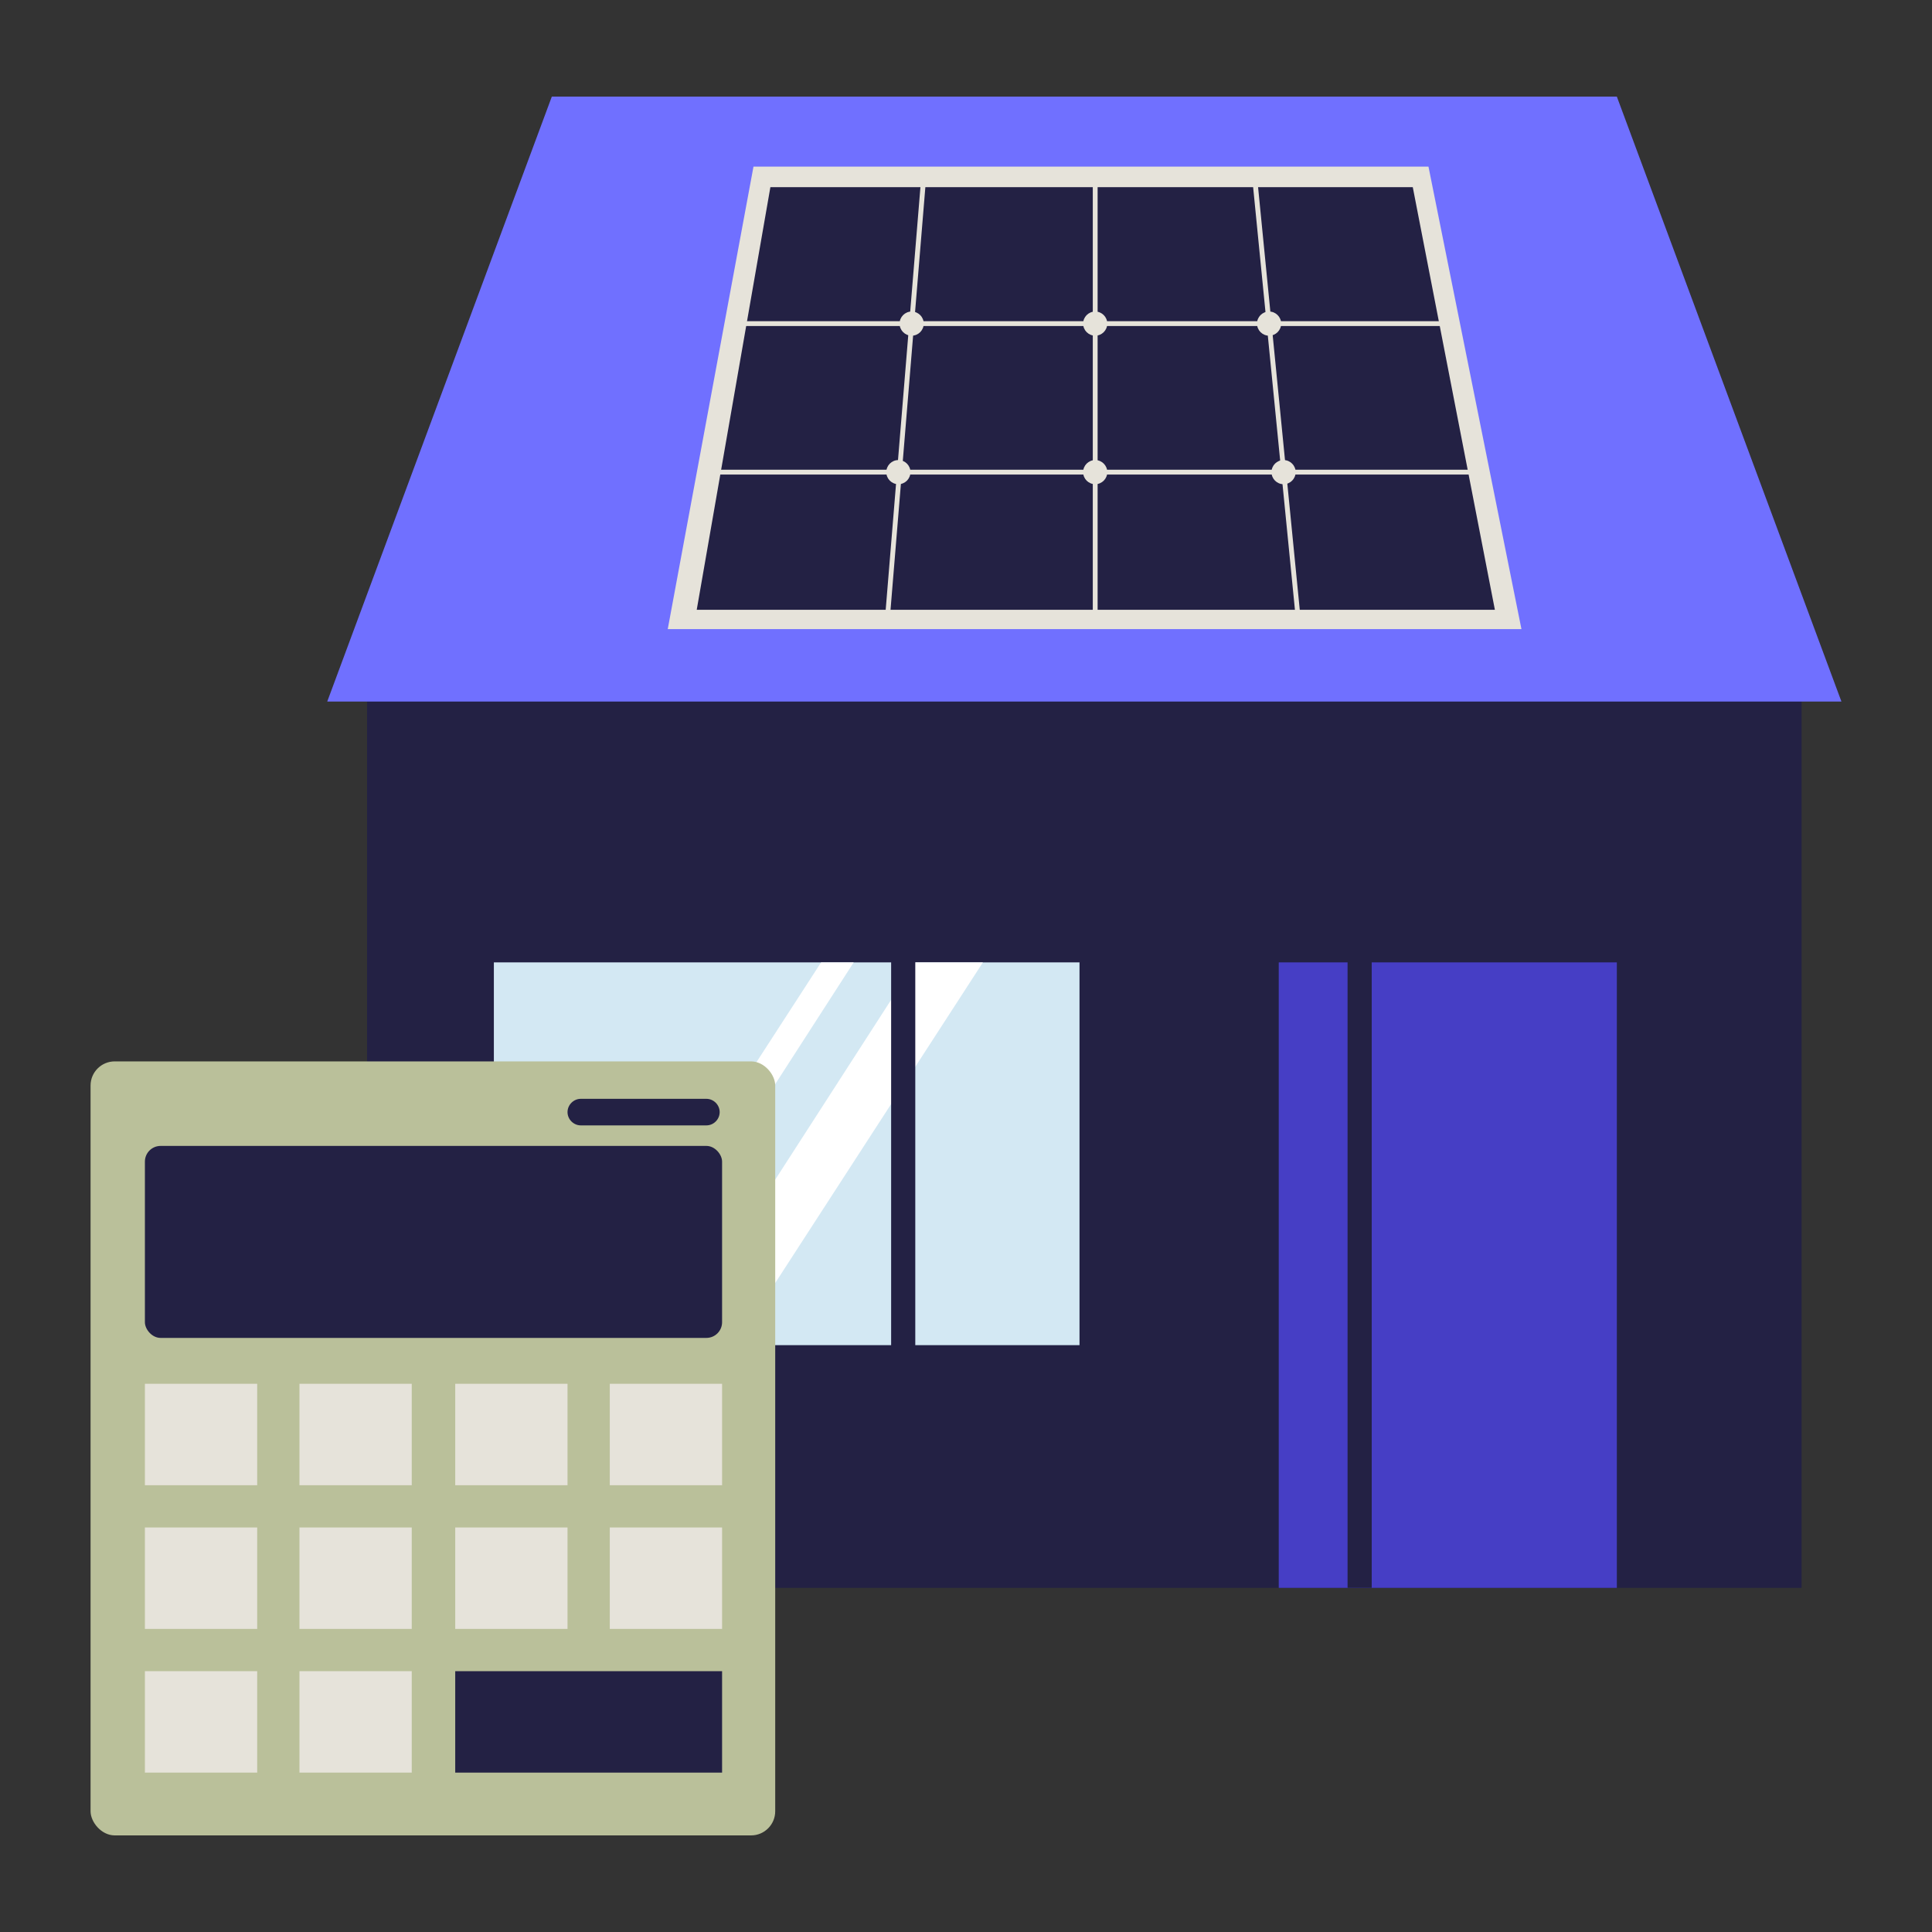
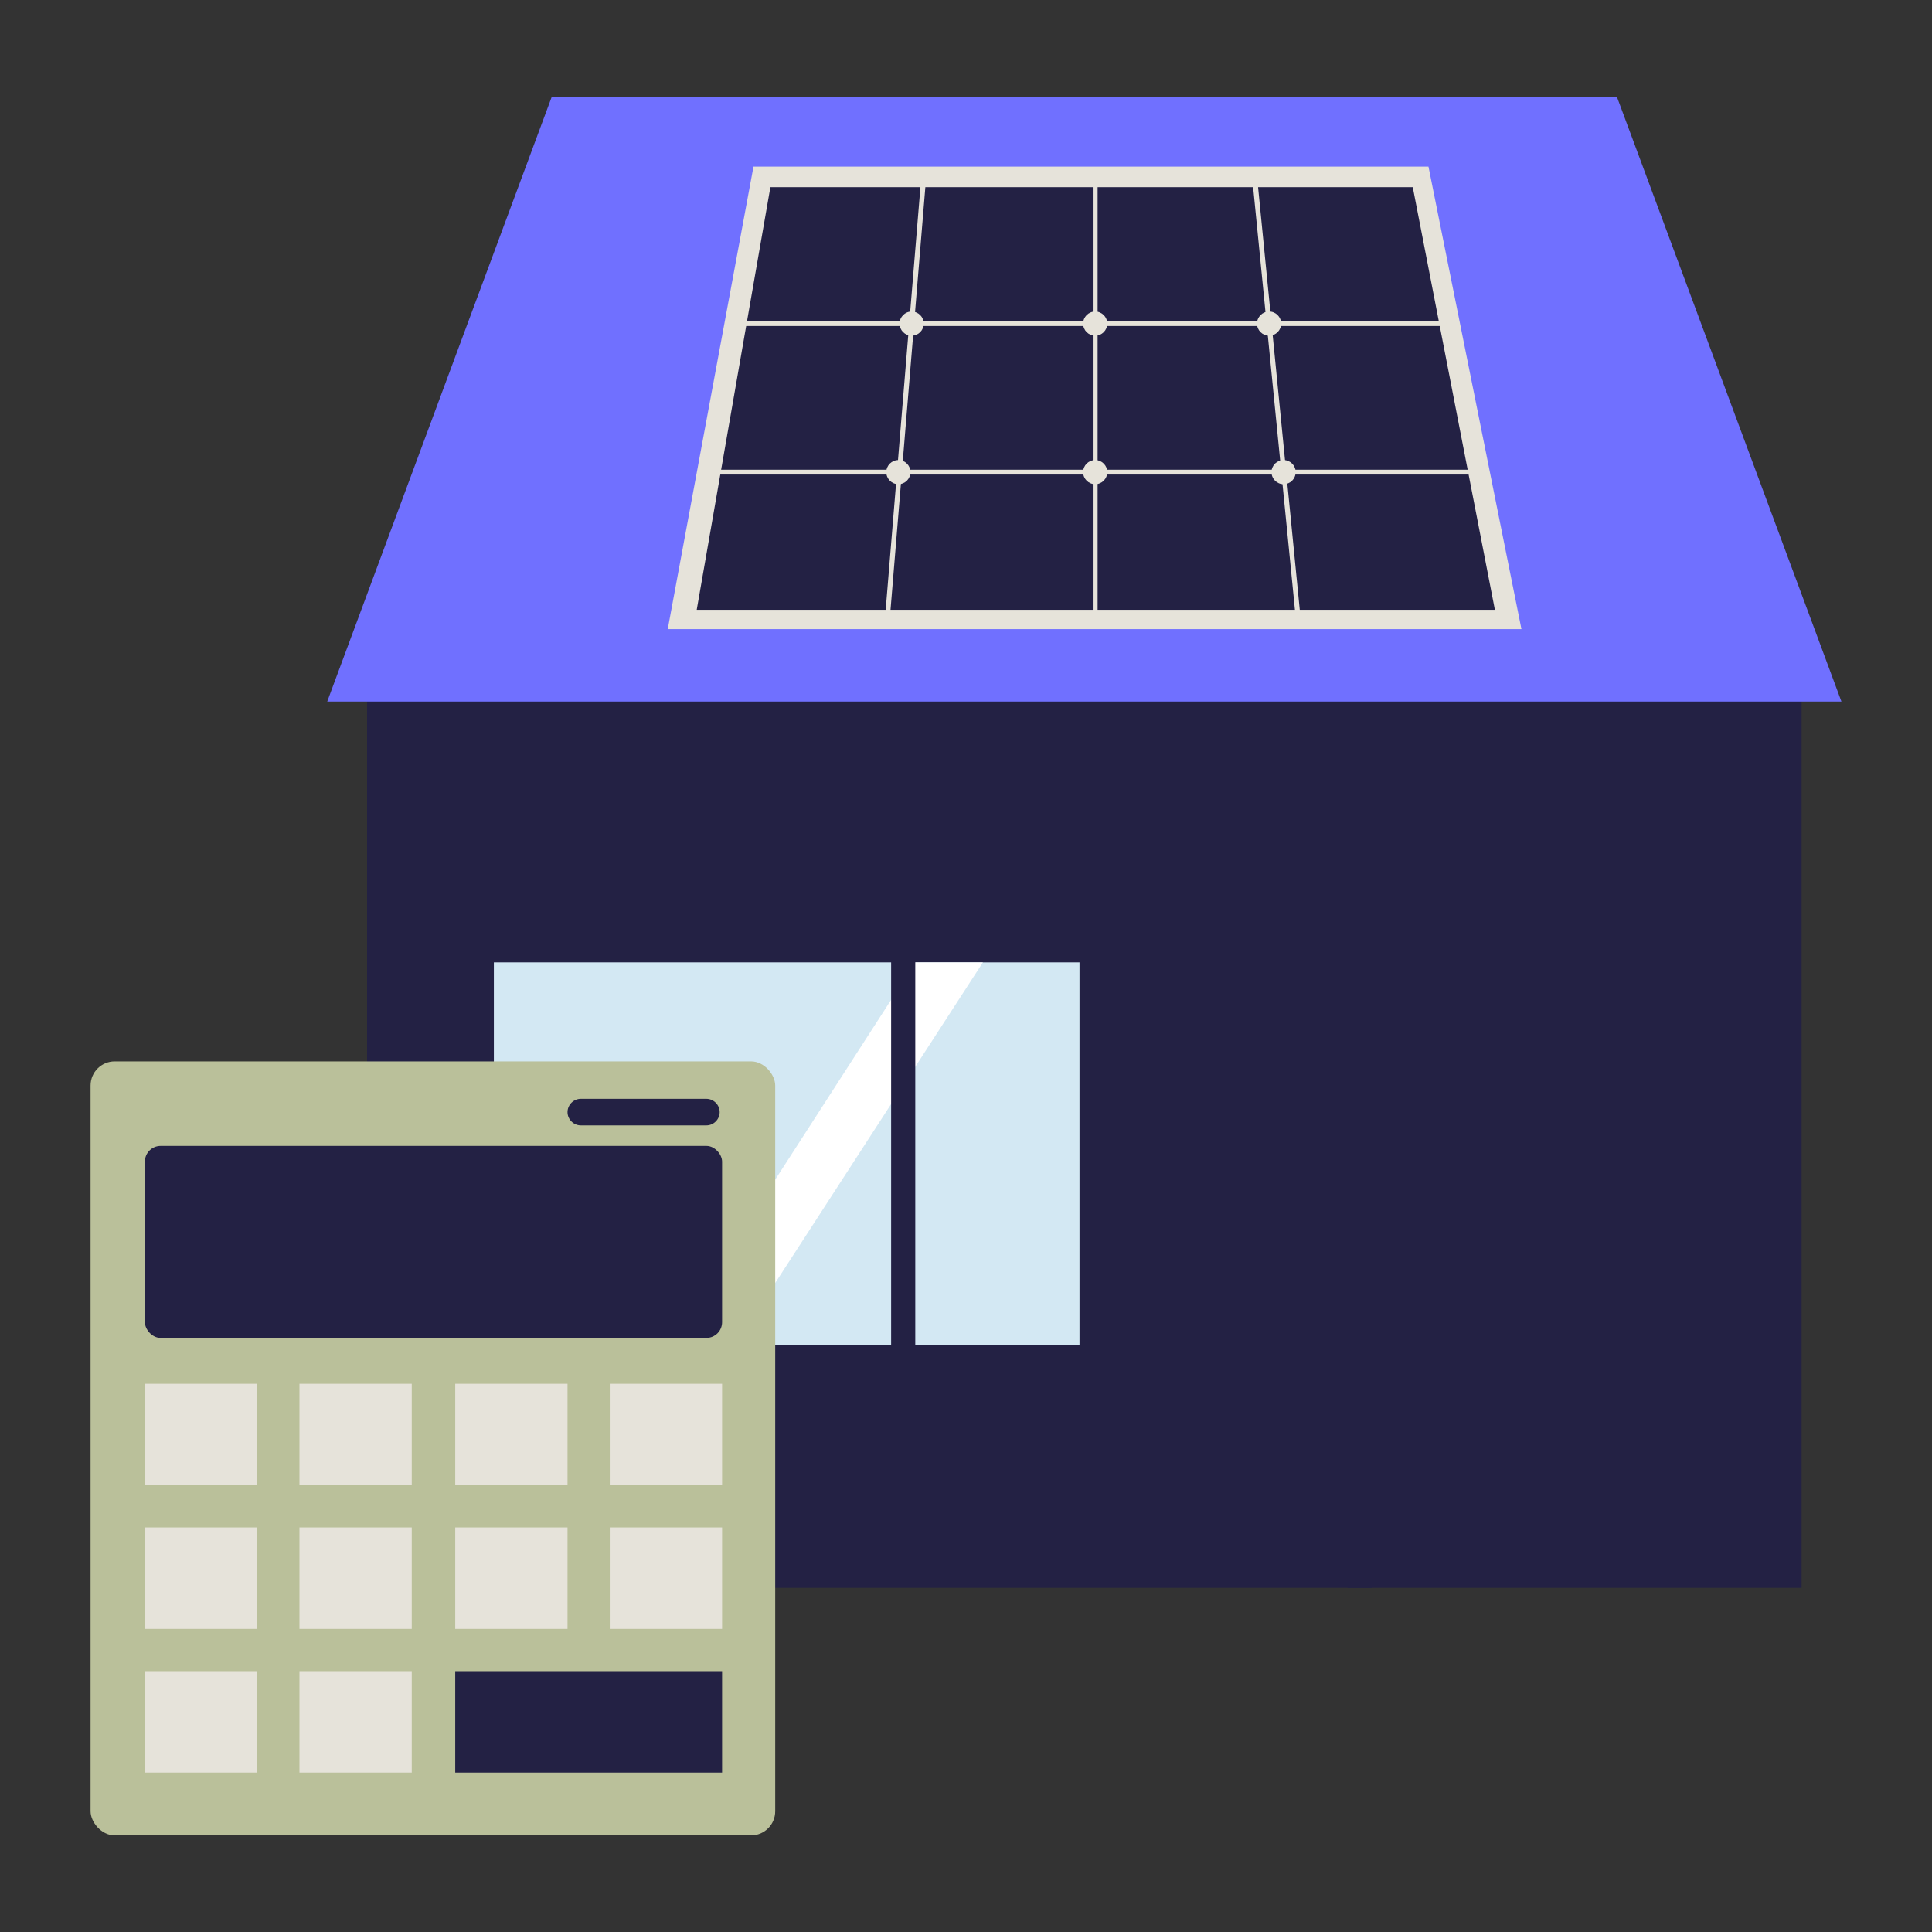
<svg xmlns="http://www.w3.org/2000/svg" id="Ebene_1" version="1.1" viewBox="0 0 160 160">
  <rect x="0" y="0" width="160" height="160" fill="#333333" stroke="none" />
  <defs>
    <style>
      .st0 {
        fill: #fff;
      }

      .st1 {
        fill: #232144;
      }

      .st2 {
        fill: #463ec5;
      }

      .st3 {
        fill: #bac09a;
      }

      .st4 {
        fill: #7070ff;
      }

      .st5 {
        fill: #d3e8f3;
      }

      .st6 {
        fill: #e6e3da;
      }
    </style>
  </defs>
  <g>
    <rect class="st1" x="30.4" y="57.5" width="118.8" height="74" />
    <rect class="st5" x="40.9" y="79.7" width="48.5" height="31.7" />
-     <polygon class="st0" points="70.7 79.7 68 79.7 47.4 111.5 50.2 111.5 70.7 79.7" />
    <polygon class="st0" points="81.4 79.7 75.8 79.7 55.3 111.5 60.8 111.5 81.4 79.7" />
    <rect class="st1" x="73.8" y="78.1" width="2" height="49.6" />
-     <rect class="st2" x="105.9" y="79.7" width="28" height="51.8" />
    <polygon class="st4" points="152.5 58.1 133.9 8 45.7 8 27.1 58.1 152.5 58.1" />
    <polygon class="st1" points="124.4 51.3 117.6 14.6 63 14.6 56.2 51.3 124.4 51.3" />
    <path class="st6" d="M126,52.1H55.3l7.1-38.3h55.9l7.7,38.3h0ZM57.7,50.5h66.1l-6.8-35h-53.2s-6.1,35-6.1,35Z" />
    <rect class="st6" x="61.3" y="26.6" width="58.5" height=".4" />
    <rect class="st6" x="59" y="38.9" width="63.1" height=".4" />
    <circle class="st6" cx="90.7" cy="26.8" r="1" />
    <polygon class="st6" points="73.7 51.1 73.3 51.1 76.3 14.6 76.7 14.7 73.7 51.1" />
    <circle class="st6" cx="75.5" cy="26.8" r="1" />
    <circle class="st6" cx="74.4" cy="39.1" r="1" />
    <polygon class="st6" points="107.3 51.1 103.7 14.7 104.1 14.6 107.7 51.1 107.3 51.1" />
    <circle class="st6" cx="105.1" cy="26.8" r="1" />
    <circle class="st6" cx="106.3" cy="39.1" r="1" />
    <circle class="st6" cx="90.7" cy="39.1" r="1" />
    <rect class="st6" x="90.5" y="15.2" width=".4" height="35.9" />
    <rect class="st1" x="111.6" y="78.8" width="2" height="52.7" />
  </g>
  <g>
    <rect class="st3" x="7.5" y="87.9" width="56.7" height="64.1" rx="2" ry="2" />
    <rect class="st1" x="12" y="94.9" width="47.8" height="15.9" rx="1.3" ry="1.3" />
    <path class="st1" d="M48.1,91h10.4c.6,0,1.1.5,1.1,1.1h0c0,.6-.5,1.1-1.1,1.1h-10.4c-.6,0-1.1-.5-1.1-1.1h0c0-.6.5-1.1,1.1-1.1Z" />
    <rect class="st6" x="12" y="114.6" width="9.3" height="8.4" />
    <rect class="st6" x="24.8" y="114.6" width="9.3" height="8.4" />
    <rect class="st6" x="37.7" y="114.6" width="9.3" height="8.4" />
    <rect class="st6" x="50.5" y="114.6" width="9.3" height="8.4" />
    <rect class="st6" x="12" y="126.5" width="9.3" height="8.4" />
    <rect class="st6" x="24.8" y="126.5" width="9.3" height="8.4" />
    <rect class="st6" x="37.7" y="126.5" width="9.3" height="8.4" />
    <rect class="st6" x="50.5" y="126.5" width="9.3" height="8.4" />
    <rect class="st6" x="12" y="138.4" width="9.3" height="8.4" />
    <rect class="st6" x="24.8" y="138.4" width="9.3" height="8.4" />
    <rect class="st1" x="37.7" y="138.4" width="22.1" height="8.4" />
  </g>
</svg>